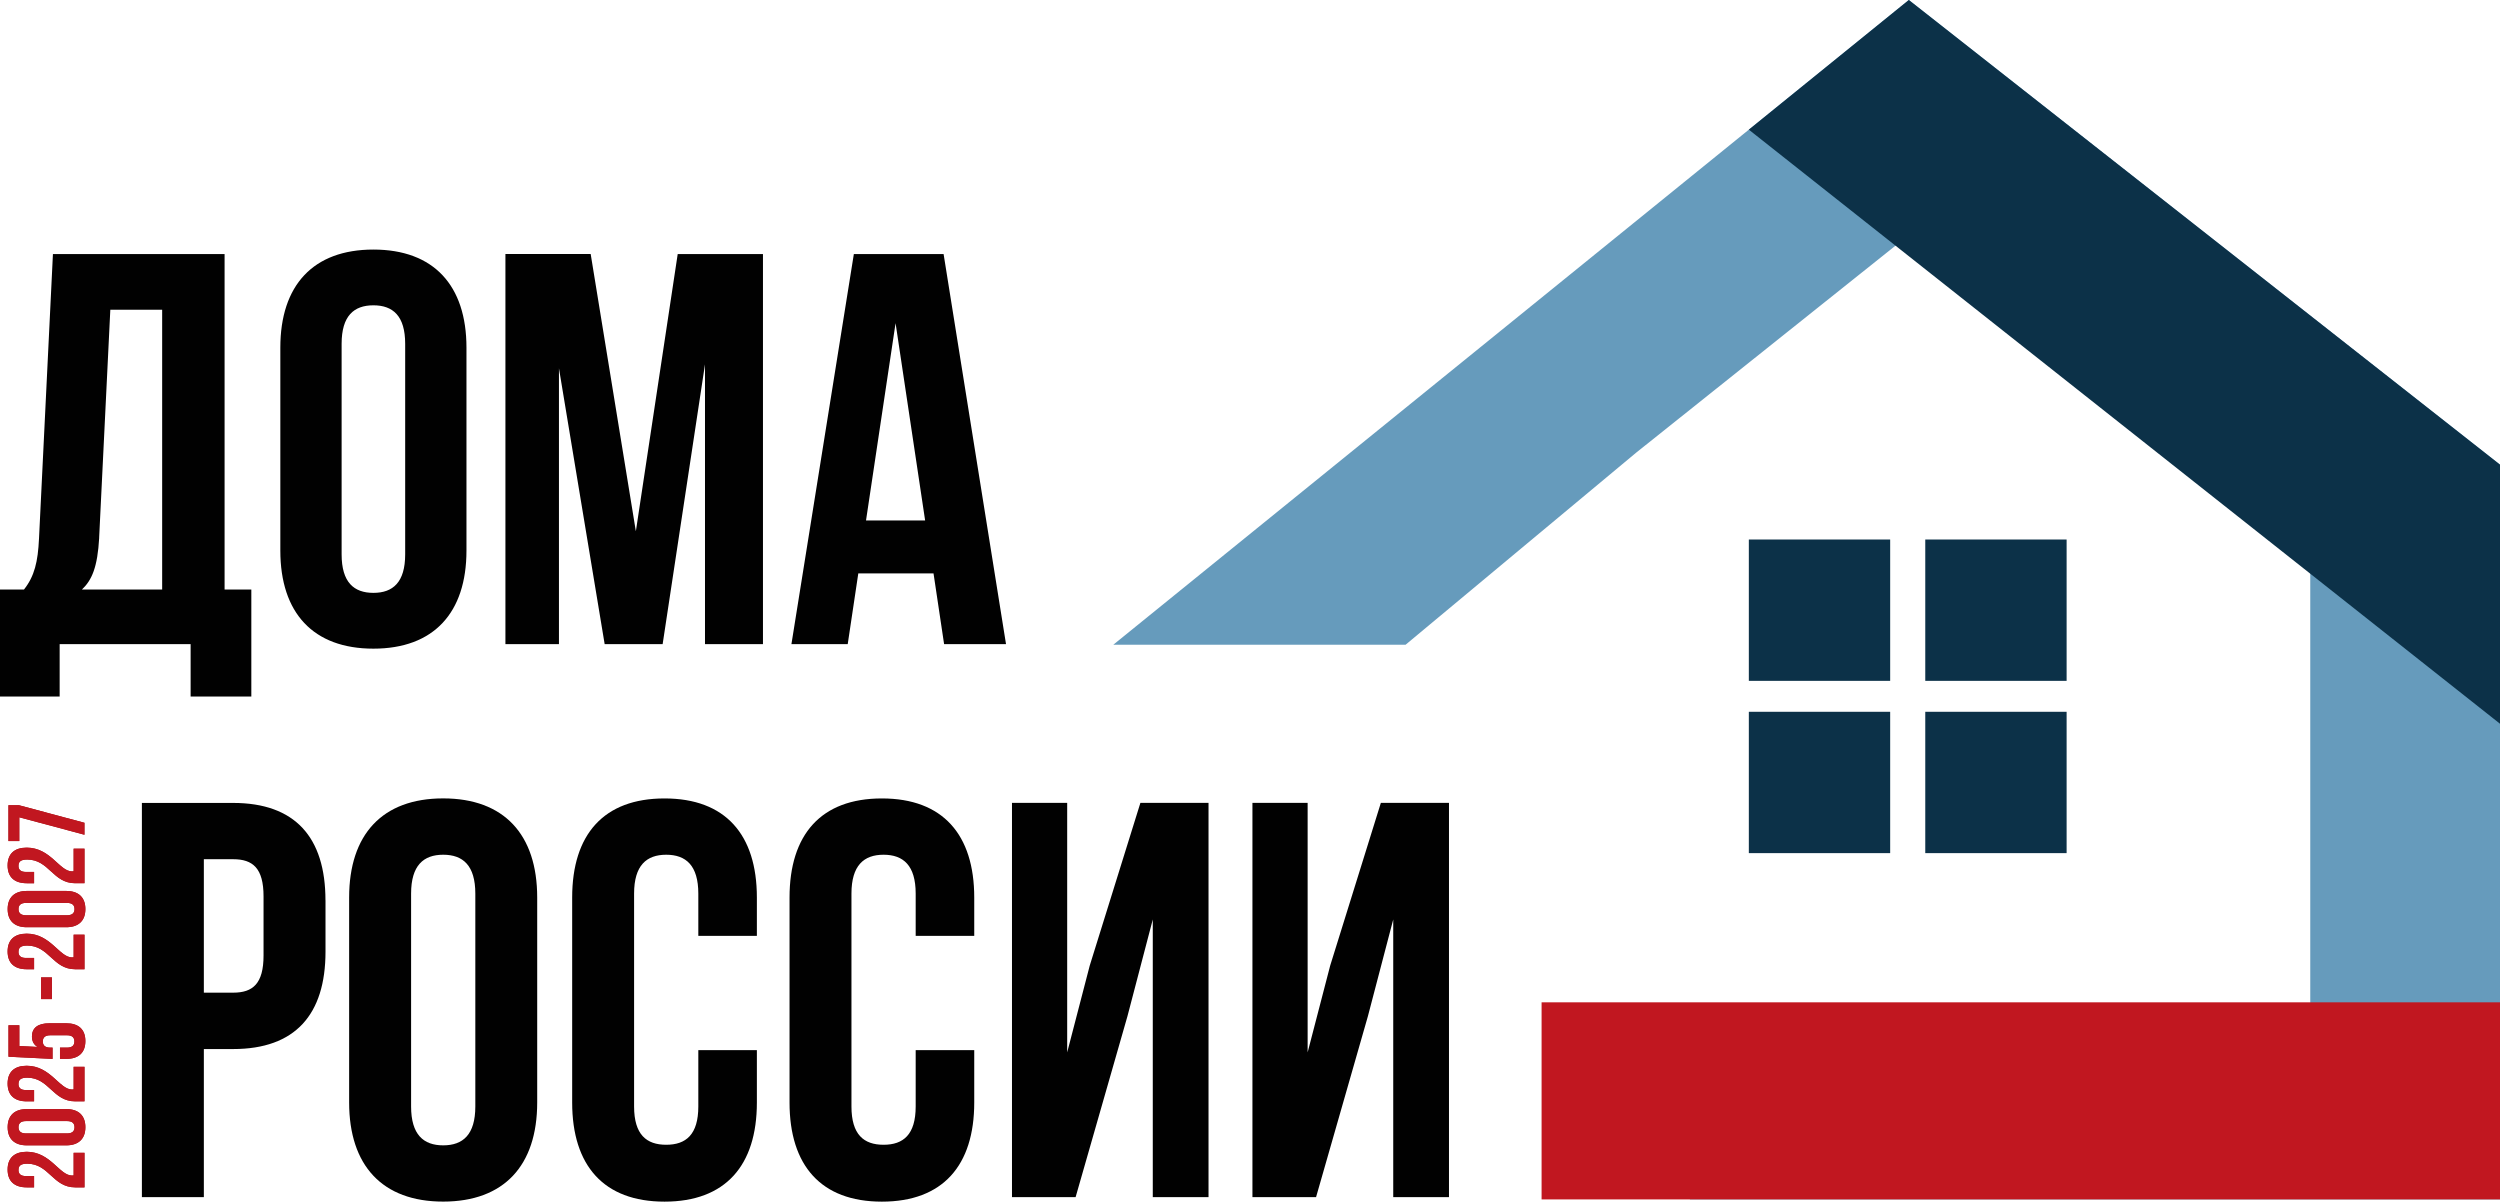
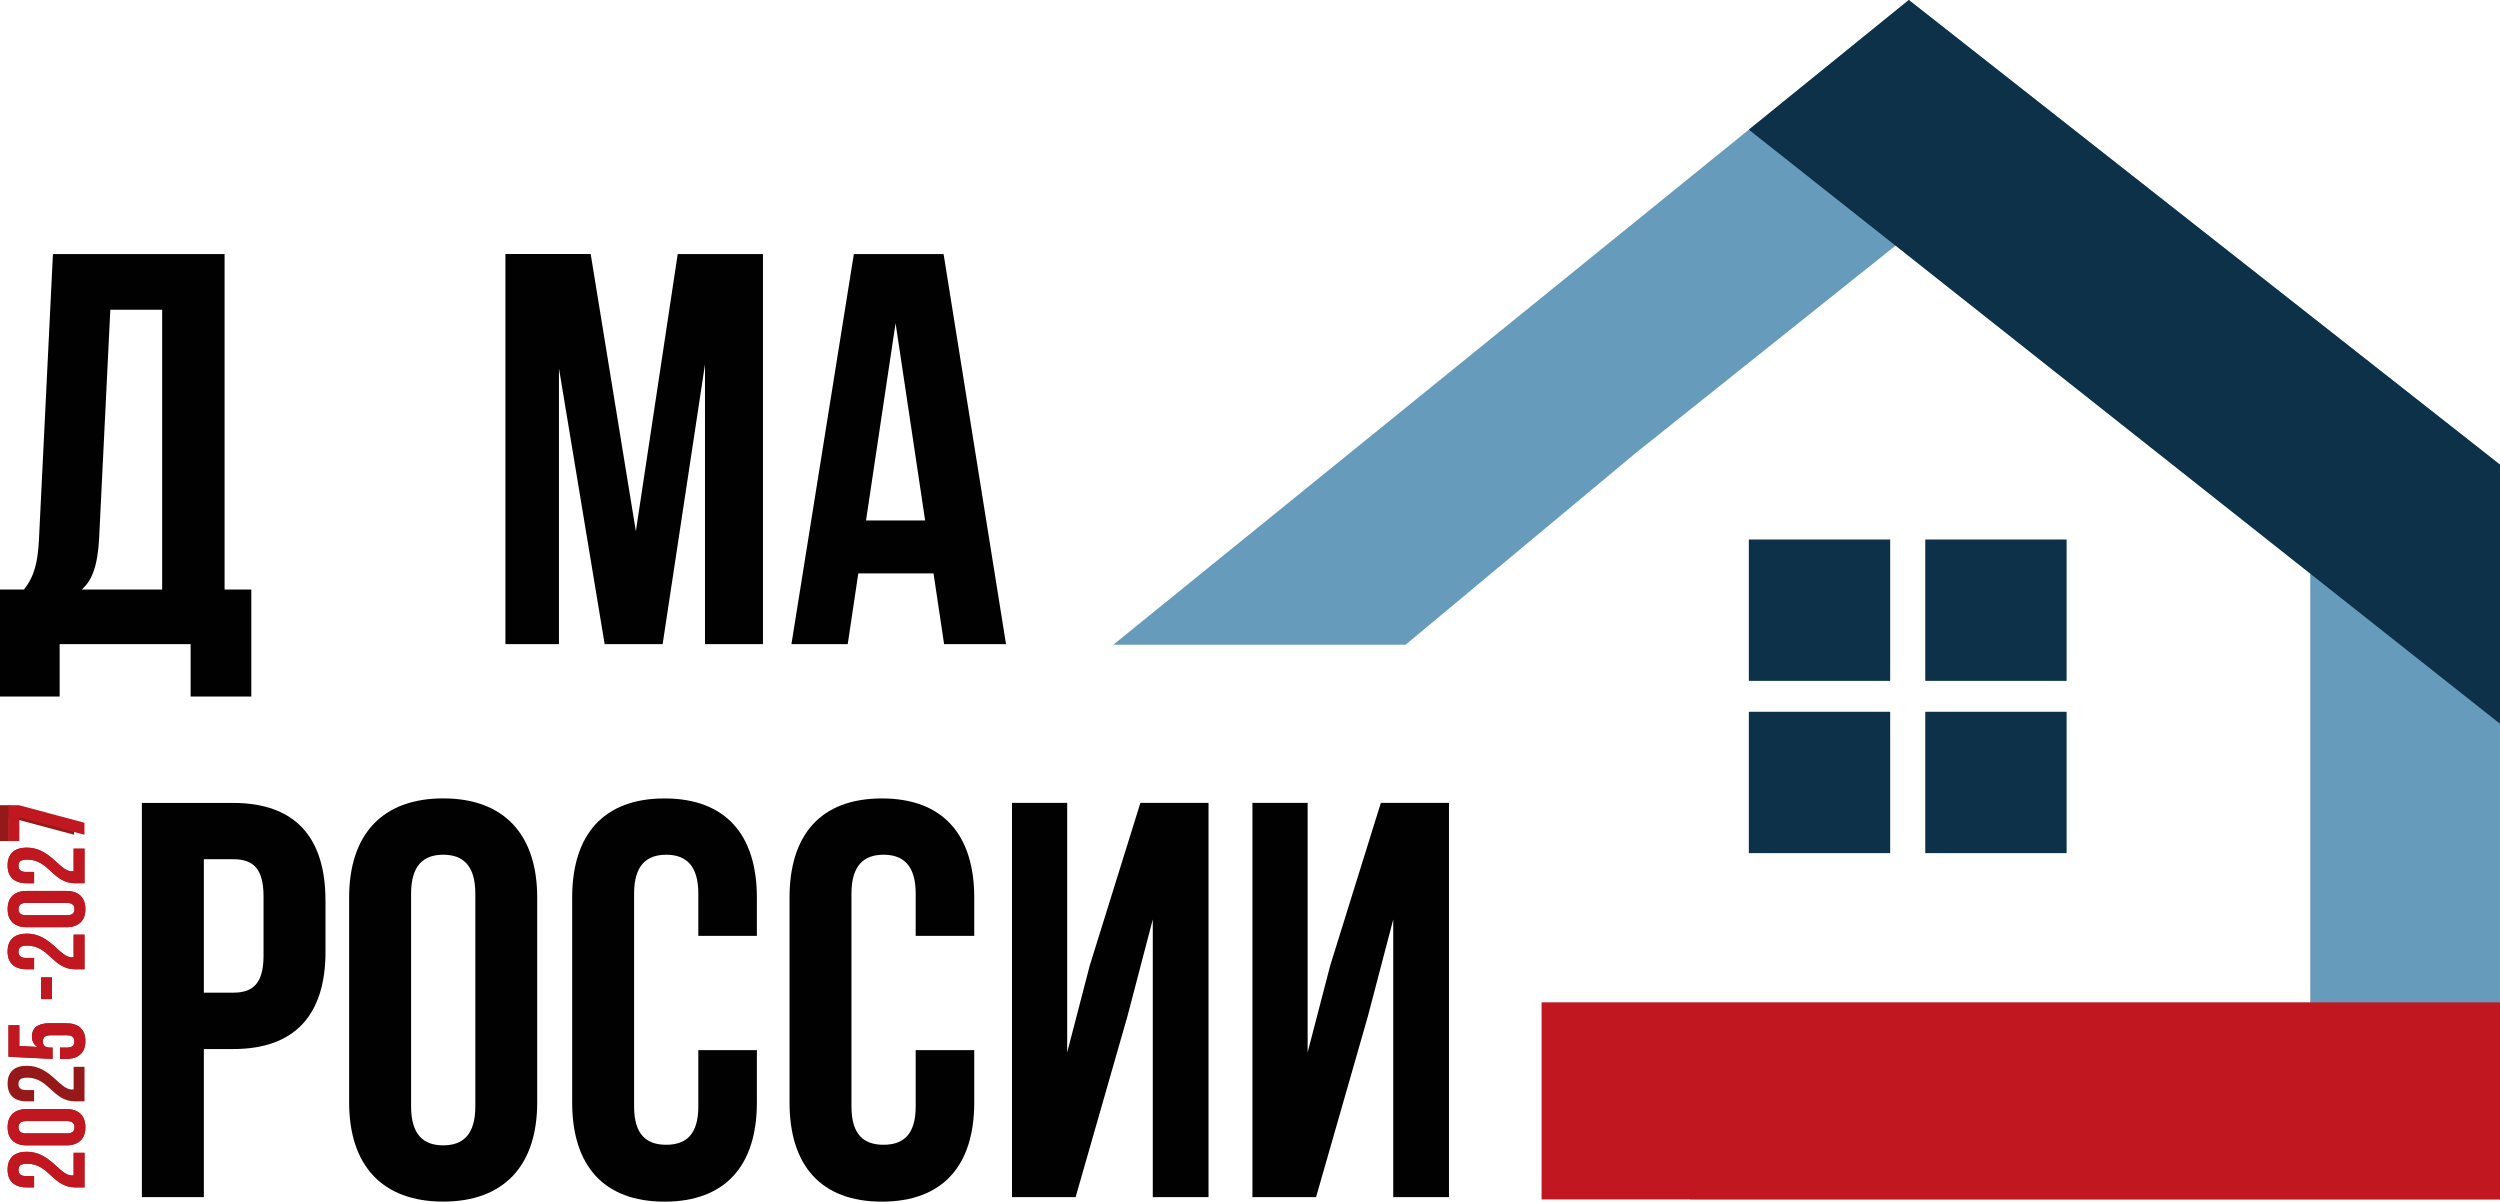
<svg xmlns="http://www.w3.org/2000/svg" id="_Слой_1" data-name="Слой 1" viewBox="0 0 595.54 286.25">
  <defs>
    <style> .cls-1 { fill: #010101; } .cls-1, .cls-2, .cls-3, .cls-4, .cls-5 { stroke-width: 0px; } .cls-2 { fill: #0c3148; } .cls-3 { fill: #c11720; } .cls-4 { fill: #669bbc; } .cls-5 { fill: #951919; } </style>
  </defs>
  <polygon class="cls-4" points="454.71 0 265.21 153.58 334.84 153.58 389.81 107.79 452.98 57.37 550.34 136.19 550.34 239.93 402.56 240.51 402.56 285.71 595.54 285.71 595.54 110.69 454.71 0" />
  <polygon class="cls-2" points="416.6 30.89 595.54 172.41 595.54 110.69 454.71 0 416.6 30.89" />
  <rect class="cls-2" x="416.6" y="128.52" width="33.67" height="33.67" />
  <rect class="cls-2" x="458.63" y="128.52" width="33.67" height="33.67" />
  <rect class="cls-2" x="416.6" y="169.56" width="33.67" height="33.67" />
  <rect class="cls-2" x="458.63" y="169.56" width="33.67" height="33.67" />
  <rect class="cls-3" x="367.23" y="238.77" width="228.32" height="46.95" />
  <g>
    <path class="cls-1" d="M45.41,165.93v-12.48H14.21v12.48H0v-25.49h5.71c2.52-3.19,3.32-6.64,3.58-12.08l3.32-67.84h40.89v79.92h6.37v25.49h-14.47ZM23.63,128.09c-.4,7.04-1.73,10.09-4.12,12.35h19.12v-66.65h-12.35l-2.66,54.3Z" />
-     <path class="cls-1" d="M66.78,82.82c0-14.87,7.83-23.37,22.17-23.37s22.17,8.5,22.17,23.37v48.33c0,14.87-7.83,23.37-22.17,23.37s-22.17-8.5-22.17-23.37v-48.33ZM81.38,132.07c0,6.64,2.92,9.16,7.57,9.16s7.57-2.52,7.57-9.16v-50.18c0-6.64-2.92-9.16-7.57-9.16s-7.57,2.52-7.57,9.16v50.18Z" />
    <path class="cls-1" d="M151.48,126.5l9.96-65.98h20.31v92.93h-13.81v-66.65l-10.09,66.65h-13.81l-10.89-65.72v65.72h-12.75V60.51h20.31l10.75,65.98Z" />
    <path class="cls-1" d="M239.64,153.45h-14.74l-2.52-16.86h-17.92l-2.52,16.86h-13.41l14.87-92.93h21.38l14.87,92.93ZM206.31,123.98h14.07l-7.04-47-7.04,47Z" />
  </g>
  <g>
    <path class="cls-1" d="M77.54,214.48v12.21c0,15.03-7.24,23.21-22,23.21h-6.98v35.28h-14.76v-93.91h21.73c14.76,0,22,8.18,22,23.21ZM48.56,204.68v31.79h6.98c4.7,0,7.24-2.15,7.24-8.85v-14.09c0-6.71-2.55-8.85-7.24-8.85h-6.98Z" />
    <path class="cls-1" d="M83.17,213.8c0-15.03,7.91-23.61,22.4-23.61s22.4,8.59,22.4,23.61v48.83c0,15.03-7.91,23.61-22.4,23.61s-22.4-8.59-22.4-23.61v-48.83ZM97.93,263.58c0,6.71,2.95,9.26,7.65,9.26s7.65-2.55,7.65-9.26v-50.71c0-6.71-2.95-9.26-7.65-9.26s-7.65,2.55-7.65,9.26v50.71Z" />
    <path class="cls-1" d="M180.3,250.16v12.48c0,15.03-7.51,23.61-22,23.61s-22-8.59-22-23.61v-48.83c0-15.03,7.51-23.61,22-23.61s22,8.59,22,23.61v9.12h-13.95v-10.06c0-6.71-2.95-9.26-7.65-9.26s-7.65,2.55-7.65,9.26v50.71c0,6.71,2.95,9.12,7.65,9.12s7.65-2.41,7.65-9.12v-13.42h13.95Z" />
    <path class="cls-1" d="M232.08,250.16v12.48c0,15.03-7.51,23.61-22,23.61s-22-8.59-22-23.61v-48.83c0-15.03,7.51-23.61,22-23.61s22,8.59,22,23.61v9.12h-13.95v-10.06c0-6.71-2.95-9.26-7.65-9.26s-7.65,2.55-7.65,9.26v50.71c0,6.71,2.95,9.12,7.65,9.12s7.65-2.41,7.65-9.12v-13.42h13.95Z" />
    <path class="cls-1" d="M256.23,285.17h-15.16v-93.91h13.15v59.43l5.37-20.66,12.07-38.77h16.23v93.91h-13.28v-66.14l-6.04,23.07-12.34,43.06Z" />
    <path class="cls-1" d="M313.51,285.17h-15.16v-93.91h13.15v59.43l5.37-20.66,12.07-38.77h16.23v93.91h-13.28v-66.14l-6.04,23.07-12.34,43.06Z" />
  </g>
  <g>
    <g>
      <path class="cls-5" d="M4.4,278.69c0,.91.49,1.47,1.78,1.47h1.94v2.69h-1.76c-2.9,0-4.55-1.45-4.55-4.24s1.66-4.24,4.55-4.24c5.69,0,7.81,5.66,10.79,5.66.13,0,.26,0,.39-.03v-5.38h2.59v8.23h-2.22c-5.33,0-6.21-5.64-11.43-5.64-1.63,0-2.07.57-2.07,1.47Z" />
      <path class="cls-5" d="M6.37,272.84c-2.9,0-4.55-1.53-4.55-4.32s1.66-4.32,4.55-4.32h9.42c2.9,0,4.55,1.53,4.55,4.32s-1.66,4.32-4.55,4.32H6.37ZM15.97,270c1.29,0,1.78-.57,1.78-1.47s-.49-1.47-1.78-1.47H6.19c-1.29,0-1.78.57-1.78,1.47s.49,1.47,1.78,1.47h9.78Z" />
      <path class="cls-5" d="M4.4,258.2c0,.91.49,1.47,1.78,1.47h1.94v2.69h-1.76c-2.9,0-4.55-1.45-4.55-4.24s1.66-4.24,4.55-4.24c5.69,0,7.81,5.66,10.79,5.66.13,0,.26,0,.39-.03v-5.38h2.59v8.23h-2.22c-5.33,0-6.21-5.64-11.43-5.64-1.63,0-2.07.57-2.07,1.47Z" />
      <path class="cls-5" d="M14.28,249.56h1.68c1.29,0,1.76-.57,1.76-1.47s-.47-1.47-1.76-1.47h-3.98c-1.29,0-1.78.57-1.78,1.47s.49,1.47,1.78,1.47h.54v2.69l-10.5-.52v-7.5h2.59v4.94l4.32.23c-.85-.52-1.32-1.35-1.32-2.48,0-2.1,1.47-3.16,4.14-3.16h4.04c2.9,0,4.55,1.45,4.55,4.24s-1.66,4.24-4.55,4.24h-1.5v-2.69Z" />
      <path class="cls-5" d="M9.78,238v-5.17h2.59v5.17h-2.59Z" />
      <path class="cls-5" d="M4.4,226.73c0,.91.49,1.47,1.78,1.47h1.94v2.69h-1.76c-2.9,0-4.55-1.45-4.55-4.24s1.66-4.24,4.55-4.24c5.69,0,7.81,5.66,10.79,5.66.13,0,.26,0,.39-.03v-5.38h2.59v8.23h-2.22c-5.33,0-6.21-5.64-11.43-5.64-1.63,0-2.07.57-2.07,1.47Z" />
      <path class="cls-5" d="M6.37,220.88c-2.9,0-4.55-1.53-4.55-4.32s1.66-4.32,4.55-4.32h9.42c2.9,0,4.55,1.53,4.55,4.32s-1.66,4.32-4.55,4.32H6.37ZM15.97,218.03c1.29,0,1.78-.57,1.78-1.47s-.49-1.47-1.78-1.47H6.19c-1.29,0-1.78.57-1.78,1.47s.49,1.47,1.78,1.47h9.78Z" />
      <path class="cls-5" d="M4.4,206.24c0,.91.49,1.47,1.78,1.47h1.94v2.69h-1.76c-2.9,0-4.55-1.45-4.55-4.24s1.66-4.24,4.55-4.24c5.69,0,7.81,5.66,10.79,5.66.13,0,.26,0,.39-.03v-5.38h2.59v8.23h-2.22c-5.33,0-6.21-5.64-11.43-5.64-1.63,0-2.07.57-2.07,1.47Z" />
-       <path class="cls-5" d="M2.02,191.81h2.48l15.62,4.19v2.85l-15.52-4.16v5.66h-2.59v-8.54Z" />
+       <path class="cls-5" d="M2.02,191.81l15.62,4.19v2.85l-15.52-4.16v5.66h-2.59v-8.54Z" />
    </g>
    <g>
      <path class="cls-3" d="M4.4,278.69c0,.91.49,1.47,1.78,1.47h1.94v2.69h-1.76c-2.9,0-4.55-1.45-4.55-4.24s1.66-4.24,4.55-4.24c5.69,0,7.81,5.66,10.79,5.66.13,0,.26,0,.39-.03v-5.38h2.59v8.23h-2.22c-5.33,0-6.21-5.64-11.43-5.64-1.63,0-2.07.57-2.07,1.47Z" />
      <path class="cls-3" d="M6.37,272.84c-2.9,0-4.55-1.53-4.55-4.32s1.66-4.32,4.55-4.32h9.42c2.9,0,4.55,1.53,4.55,4.32s-1.66,4.32-4.55,4.32H6.37ZM15.97,270c1.29,0,1.78-.57,1.78-1.47s-.49-1.47-1.78-1.47H6.19c-1.29,0-1.78.57-1.78,1.47s.49,1.47,1.78,1.47h9.78Z" />
-       <path class="cls-3" d="M4.4,258.2c0,.91.49,1.47,1.78,1.47h1.94v2.69h-1.76c-2.9,0-4.55-1.45-4.55-4.24s1.66-4.24,4.55-4.24c5.69,0,7.81,5.66,10.79,5.66.13,0,.26,0,.39-.03v-5.38h2.59v8.23h-2.22c-5.33,0-6.21-5.64-11.43-5.64-1.63,0-2.07.57-2.07,1.47Z" />
      <path class="cls-3" d="M14.28,249.56h1.68c1.29,0,1.76-.57,1.76-1.47s-.47-1.47-1.76-1.47h-3.98c-1.29,0-1.78.57-1.78,1.47s.49,1.47,1.78,1.47h.54v2.69l-10.5-.52v-7.5h2.59v4.94l4.32.23c-.85-.52-1.32-1.35-1.32-2.48,0-2.1,1.47-3.16,4.14-3.16h4.04c2.9,0,4.55,1.45,4.55,4.24s-1.66,4.24-4.55,4.24h-1.5v-2.69Z" />
      <path class="cls-3" d="M9.78,238v-5.17h2.59v5.17h-2.59Z" />
      <path class="cls-3" d="M4.4,226.73c0,.91.49,1.47,1.78,1.47h1.94v2.69h-1.76c-2.9,0-4.55-1.45-4.55-4.24s1.66-4.24,4.55-4.24c5.69,0,7.81,5.66,10.79,5.66.13,0,.26,0,.39-.03v-5.38h2.59v8.23h-2.22c-5.33,0-6.21-5.64-11.43-5.64-1.63,0-2.07.57-2.07,1.47Z" />
      <path class="cls-3" d="M6.37,220.88c-2.9,0-4.55-1.53-4.55-4.32s1.66-4.32,4.55-4.32h9.42c2.9,0,4.55,1.53,4.55,4.32s-1.66,4.32-4.55,4.32H6.37ZM15.97,218.03c1.29,0,1.78-.57,1.78-1.47s-.49-1.47-1.78-1.47H6.19c-1.29,0-1.78.57-1.78,1.47s.49,1.47,1.78,1.47h9.78Z" />
      <path class="cls-3" d="M4.4,206.24c0,.91.49,1.47,1.78,1.47h1.94v2.69h-1.76c-2.9,0-4.55-1.45-4.55-4.24s1.66-4.24,4.55-4.24c5.69,0,7.81,5.66,10.79,5.66.13,0,.26,0,.39-.03v-5.38h2.59v8.23h-2.22c-5.33,0-6.21-5.64-11.43-5.64-1.63,0-2.07.57-2.07,1.47Z" />
      <path class="cls-3" d="M2.02,191.81h2.48l15.62,4.19v2.85l-15.52-4.16v5.66h-2.59v-8.54Z" />
    </g>
  </g>
</svg>